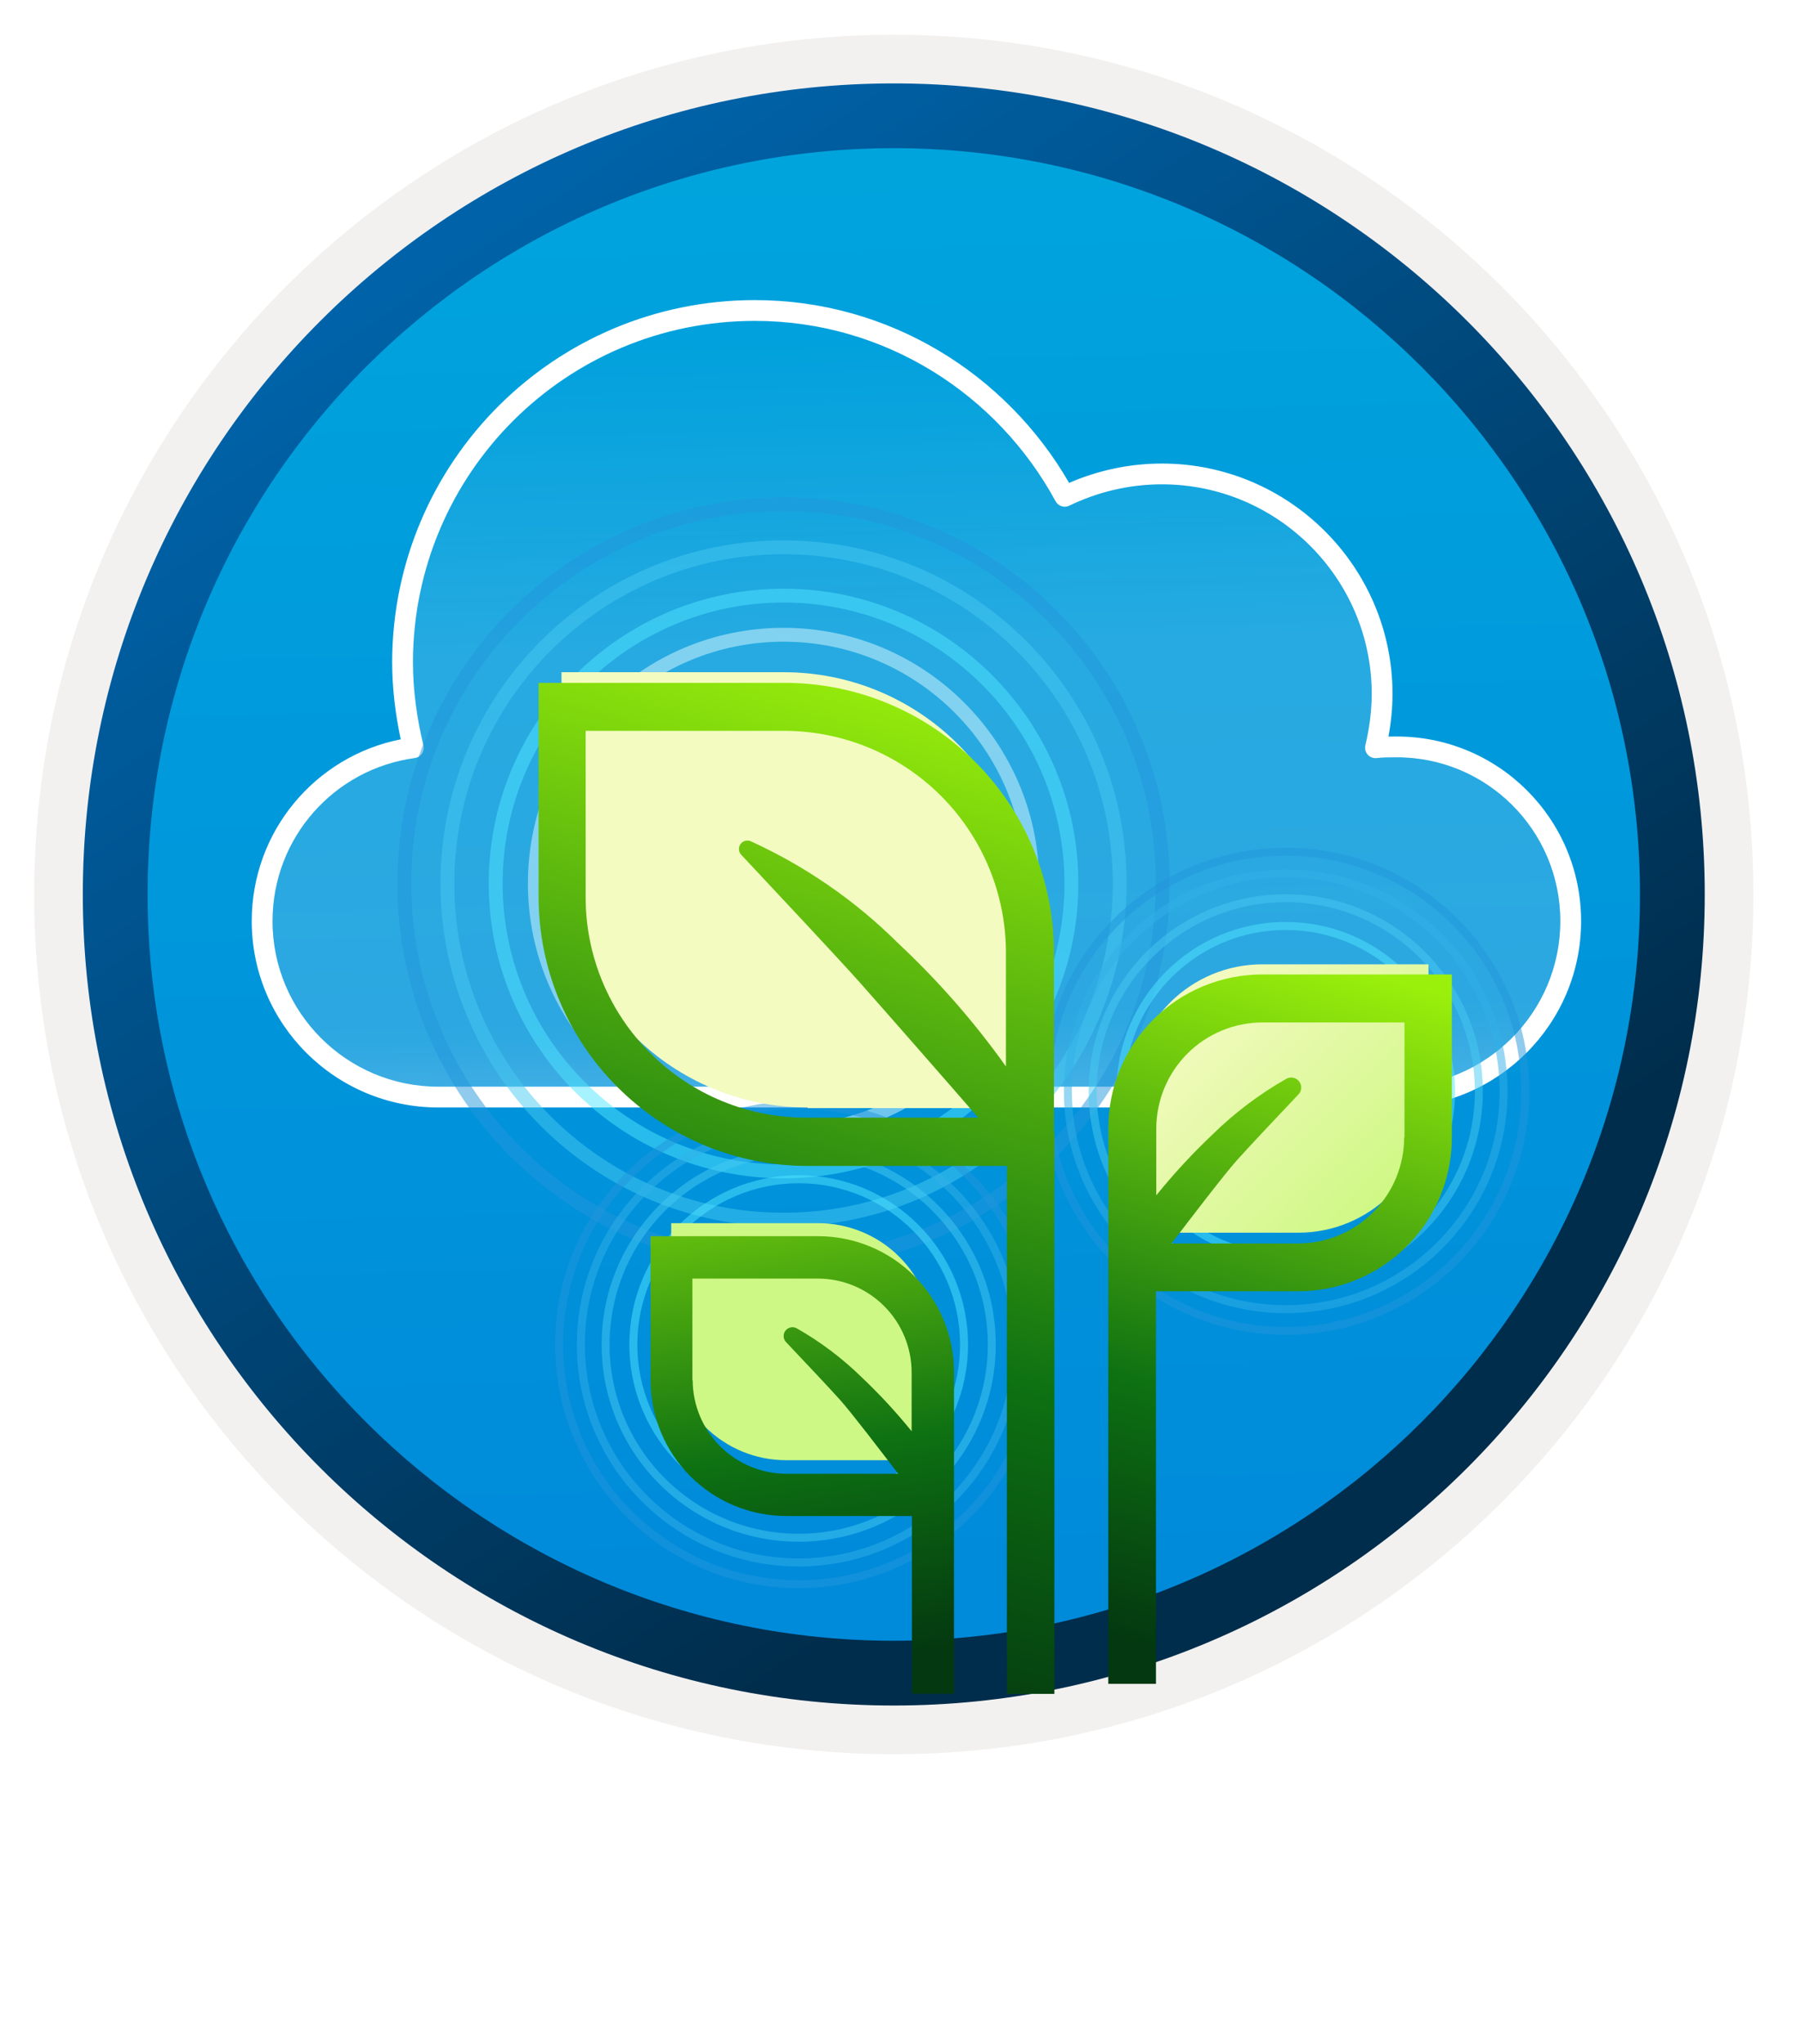
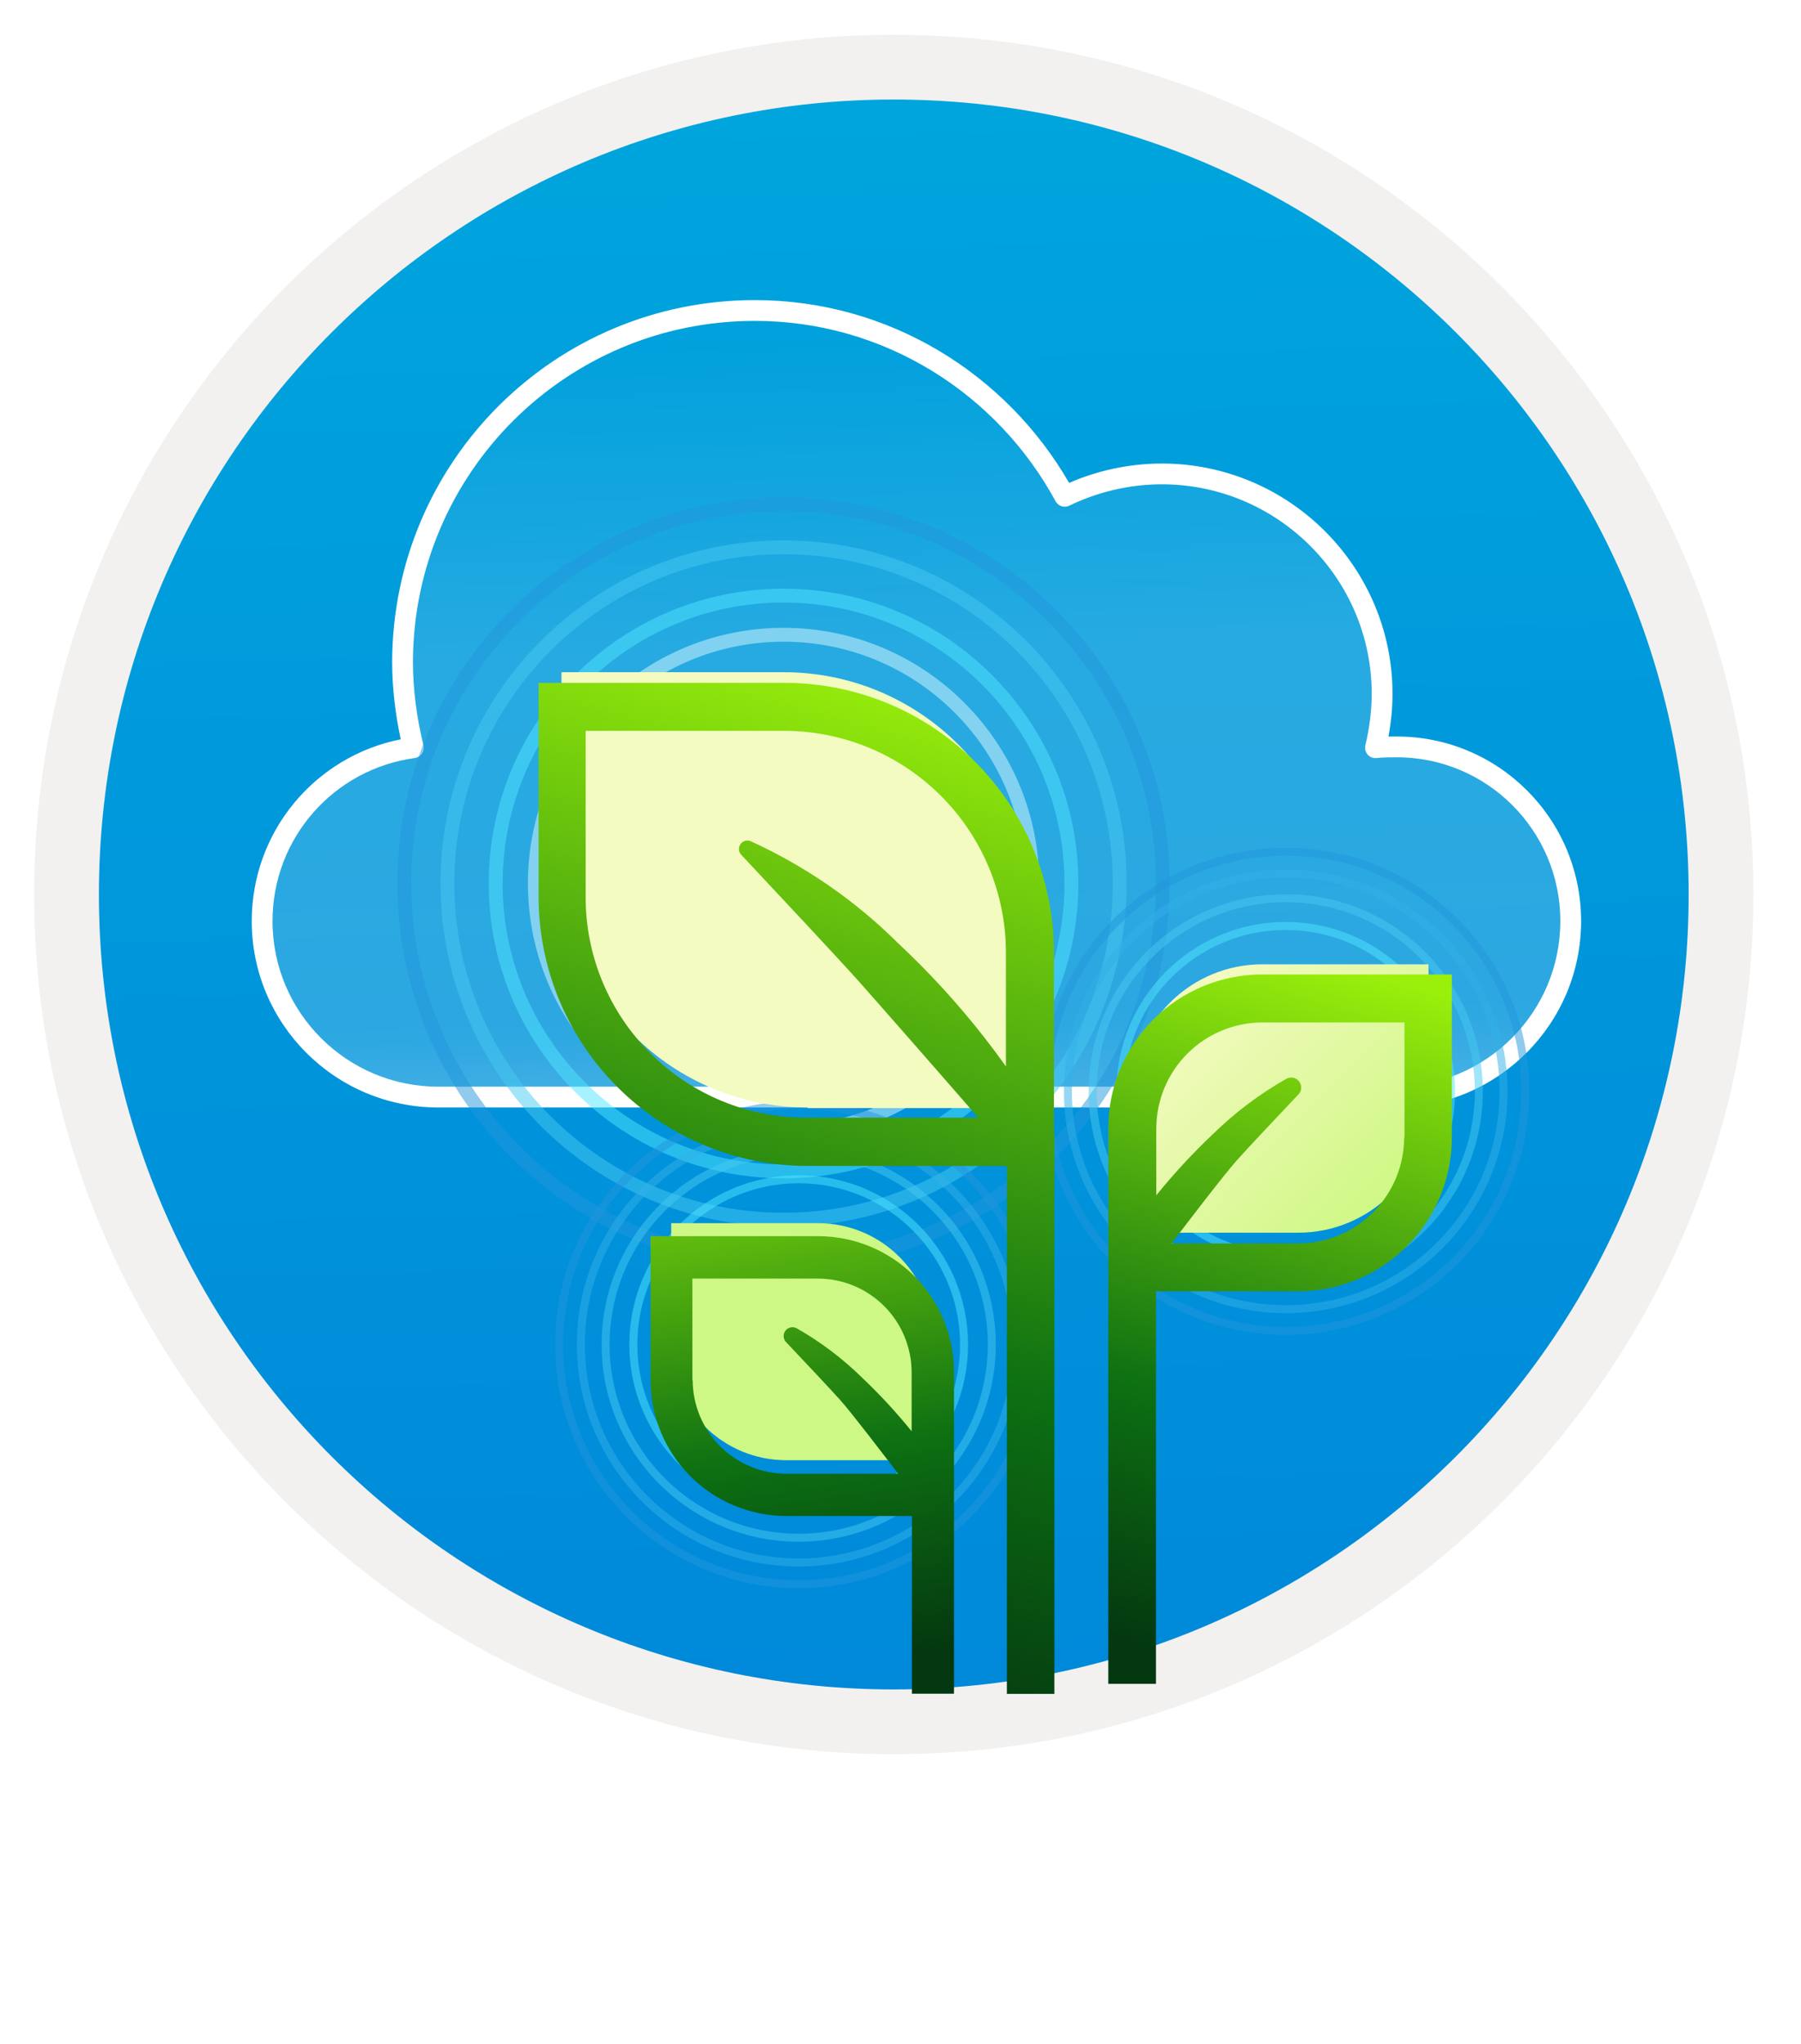
<svg xmlns="http://www.w3.org/2000/svg" width="104" height="118" viewBox="0 0 104 118" fill="none">
  <path d="M51.612 98.456C25.762 98.456 4.802 77.506 4.802 51.646C4.802 25.786 25.762 4.836 51.612 4.836C77.462 4.836 98.422 25.796 98.422 51.646C98.422 77.496 77.462 98.456 51.612 98.456Z" fill="url(#paint0_linear_758_4110)" />
  <path fill-rule="evenodd" clip-rule="evenodd" d="M97.512 51.647C97.512 76.997 76.962 97.547 51.612 97.547C26.262 97.547 5.712 76.997 5.712 51.647C5.712 26.297 26.262 5.747 51.612 5.747C76.962 5.747 97.512 26.297 97.512 51.647ZM51.612 2.007C79.032 2.007 101.252 24.227 101.252 51.647C101.252 79.067 79.022 101.287 51.612 101.287C24.192 101.287 1.972 79.057 1.972 51.647C1.972 24.227 24.192 2.007 51.612 2.007Z" fill="#F2F1F0" />
-   <path fill-rule="evenodd" clip-rule="evenodd" d="M94.702 51.646C94.702 75.446 75.412 94.736 51.612 94.736C27.812 94.736 8.522 75.446 8.522 51.646C8.522 27.846 27.812 8.556 51.612 8.556C75.412 8.556 94.702 27.846 94.702 51.646ZM51.612 4.816C77.472 4.816 98.442 25.786 98.442 51.646C98.442 77.506 77.472 98.476 51.612 98.476C25.752 98.476 4.782 77.506 4.782 51.646C4.782 25.786 25.742 4.816 51.612 4.816Z" fill="url(#paint1_linear_758_4110)" />
  <path opacity="0.35" d="M25.309 63.345C19.693 63.345 15.137 58.792 15.137 53.187C15.137 48.061 18.926 43.845 23.868 43.175C23.484 41.593 23.245 39.917 23.245 38.193C23.293 26.982 32.361 17.928 43.587 17.928C51.312 17.928 58.029 22.287 61.484 28.658C63.163 27.844 65.081 27.365 67.097 27.365C74.103 27.365 79.811 33.067 79.811 40.061C79.811 41.115 79.667 42.168 79.428 43.175C79.811 43.127 80.195 43.127 80.579 43.127C86.145 43.08 90.702 47.583 90.702 53.187C90.702 58.792 86.145 63.345 80.532 63.345H25.309V63.345Z" fill="url(#paint2_linear_758_4110)" />
  <path fill-rule="evenodd" clip-rule="evenodd" d="M23.845 38.194C23.845 39.862 24.077 41.49 24.451 43.033C24.491 43.198 24.459 43.372 24.364 43.513C24.268 43.653 24.117 43.746 23.949 43.769C19.3 44.399 15.737 48.365 15.737 53.187C15.737 58.46 20.024 62.745 25.309 62.745H80.532C85.814 62.745 90.102 58.46 90.102 53.187C90.102 47.916 85.816 43.682 80.584 43.727L80.579 43.727C80.189 43.727 79.842 43.728 79.501 43.77C79.306 43.794 79.112 43.721 78.98 43.575C78.849 43.428 78.798 43.227 78.844 43.035C79.074 42.067 79.211 41.06 79.211 40.061C79.211 33.399 73.773 27.965 67.097 27.965C65.175 27.965 63.347 28.421 61.745 29.198C61.457 29.338 61.109 29.226 60.956 28.944C57.6 22.755 51.079 18.528 43.587 18.528C32.692 18.528 23.892 27.313 23.845 38.194ZM25.309 63.945C19.363 63.945 14.537 59.124 14.537 53.187C14.537 47.983 18.224 43.663 23.141 42.688C22.833 41.253 22.645 39.744 22.645 38.193L22.645 38.19C22.694 26.649 32.029 17.328 43.587 17.328C51.343 17.328 58.109 21.595 61.737 27.882C63.367 27.174 65.189 26.765 67.097 26.765C74.434 26.765 80.411 32.734 80.411 40.061C80.411 40.895 80.325 41.724 80.177 42.529C80.309 42.527 80.439 42.527 80.564 42.527H80.577C86.475 42.478 91.302 47.251 91.302 53.187C91.302 59.124 86.476 63.945 80.532 63.945H25.309Z" fill="white" />
  <g opacity="0.5">
    <path fill-rule="evenodd" clip-rule="evenodd" d="M45.246 29.514C33.376 29.514 23.748 39.134 23.748 51.012C23.748 62.891 33.376 72.51 45.246 72.51C57.115 72.51 66.744 62.882 66.744 51.012C66.744 39.143 57.115 29.514 45.246 29.514ZM22.948 51.012C22.948 38.692 32.935 28.714 45.246 28.714C57.557 28.714 67.544 38.701 67.544 51.012C67.544 63.323 57.557 73.31 45.246 73.31C32.935 73.31 22.948 63.333 22.948 51.012Z" fill="#2195DC" />
    <path fill-rule="evenodd" clip-rule="evenodd" d="M45.246 32.001C34.743 32.001 26.235 40.509 26.235 51.012C26.235 61.515 34.743 70.023 45.246 70.023C55.739 70.023 64.257 61.505 64.257 51.012C64.257 40.509 55.749 32.001 45.246 32.001ZM25.435 51.012C25.435 40.067 34.301 31.201 45.246 31.201C56.191 31.201 65.057 40.067 65.057 51.012C65.057 61.947 56.181 70.823 45.246 70.823C34.301 70.823 25.435 61.957 25.435 51.012Z" fill="#45CAF2" />
    <path fill-rule="evenodd" clip-rule="evenodd" d="M45.246 34.79C36.287 34.79 29.024 42.053 29.024 51.012C29.024 59.972 36.287 67.234 45.246 67.234C54.206 67.234 61.469 59.972 61.469 51.012C61.469 42.053 54.206 34.79 45.246 34.79ZM28.224 51.012C28.224 41.611 35.845 33.99 45.246 33.99C54.648 33.99 62.269 41.611 62.269 51.012C62.269 60.413 54.648 68.034 45.246 68.034C35.845 68.034 28.224 60.413 28.224 51.012Z" fill="#50E6FF" />
    <path fill-rule="evenodd" clip-rule="evenodd" d="M45.246 37.051C37.536 37.051 31.285 43.301 31.285 51.012C31.285 58.723 37.536 64.974 45.246 64.974C52.957 64.974 59.208 58.723 59.208 51.012C59.208 43.301 52.957 37.051 45.246 37.051ZM30.485 51.012C30.485 42.86 37.094 36.251 45.246 36.251C53.399 36.251 60.008 42.86 60.008 51.012C60.008 59.165 53.399 65.774 45.246 65.774C37.094 65.774 30.485 59.165 30.485 51.012Z" fill="#DCFAFF" />
  </g>
  <g opacity="0.5">
    <path fill-rule="evenodd" clip-rule="evenodd" d="M46.121 64.032C38.608 64.032 32.516 70.12 32.516 77.637C32.516 85.155 38.608 91.242 46.121 91.242C53.634 91.242 59.726 85.15 59.726 77.637C59.726 70.124 53.634 64.032 46.121 64.032ZM32.057 77.637C32.057 69.866 38.354 63.573 46.121 63.573C53.888 63.573 60.185 69.871 60.185 77.637C60.185 85.404 53.888 91.702 46.121 91.702C38.354 91.702 32.057 85.409 32.057 77.637Z" fill="#2195DC" />
    <path fill-rule="evenodd" clip-rule="evenodd" d="M46.121 65.288C39.303 65.288 33.772 70.814 33.772 77.637C33.772 84.46 39.303 89.986 46.121 89.986C52.939 89.986 58.47 84.455 58.47 77.637C58.47 70.819 52.939 65.288 46.121 65.288ZM33.312 77.637C33.312 70.56 39.049 64.829 46.121 64.829C53.193 64.829 58.929 70.566 58.929 77.637C58.929 84.709 53.193 90.445 46.121 90.445C39.049 90.445 33.312 84.714 33.312 77.637Z" fill="#32B0E7" />
    <path fill-rule="evenodd" clip-rule="evenodd" d="M46.121 66.717C40.088 66.717 35.201 71.605 35.201 77.638C35.201 83.671 40.088 88.558 46.121 88.558C52.148 88.558 57.041 83.665 57.041 77.638C57.041 71.605 52.154 66.717 46.121 66.717ZM34.741 77.638C34.741 71.351 39.834 66.258 46.121 66.258C52.408 66.258 57.501 71.351 57.501 77.638C57.501 83.919 52.402 89.017 46.121 89.017C39.834 89.017 34.741 83.924 34.741 77.638Z" fill="#45CAF2" />
    <path fill-rule="evenodd" clip-rule="evenodd" d="M46.121 68.319C40.975 68.319 36.803 72.491 36.803 77.637C36.803 82.783 40.975 86.955 46.121 86.955C51.267 86.955 55.439 82.783 55.439 77.637C55.439 72.491 51.267 68.319 46.121 68.319ZM36.343 77.637C36.343 72.237 40.721 67.859 46.121 67.859C51.521 67.859 55.899 72.237 55.899 77.637C55.899 83.037 51.521 87.415 46.121 87.415C40.721 87.415 36.343 83.037 36.343 77.637Z" fill="#50E6FF" />
  </g>
  <g opacity="0.5">
    <path fill-rule="evenodd" clip-rule="evenodd" d="M74.246 49.407C66.733 49.407 60.641 55.495 60.641 63.012C60.641 70.53 66.733 76.617 74.246 76.617C81.759 76.617 87.851 70.525 87.851 63.012C87.851 55.499 81.759 49.407 74.246 49.407ZM60.182 63.012C60.182 55.241 66.479 48.948 74.246 48.948C82.013 48.948 88.31 55.246 88.31 63.012C88.31 70.779 82.013 77.077 74.246 77.077C66.479 77.077 60.182 70.784 60.182 63.012Z" fill="#2195DC" />
    <path fill-rule="evenodd" clip-rule="evenodd" d="M74.246 50.663C67.428 50.663 61.897 56.189 61.897 63.012C61.897 69.835 67.428 75.361 74.246 75.361C81.064 75.361 86.595 69.83 86.595 63.012C86.595 56.194 81.064 50.663 74.246 50.663ZM61.438 63.012C61.438 55.935 67.174 50.204 74.246 50.204C81.317 50.204 87.054 55.941 87.054 63.012C87.054 70.084 81.317 75.82 74.246 75.82C67.174 75.82 61.438 70.089 61.438 63.012Z" fill="#32B0E7" />
    <path fill-rule="evenodd" clip-rule="evenodd" d="M74.246 52.092C68.213 52.092 63.326 56.98 63.326 63.013C63.326 69.046 68.213 73.933 74.246 73.933C80.273 73.933 85.166 69.04 85.166 63.013C85.166 56.98 80.279 52.092 74.246 52.092ZM62.866 63.013C62.866 56.726 67.959 51.633 74.246 51.633C80.533 51.633 85.626 56.726 85.626 63.013C85.626 69.294 80.527 74.392 74.246 74.392C67.959 74.392 62.866 69.299 62.866 63.013Z" fill="#45CAF2" />
    <path fill-rule="evenodd" clip-rule="evenodd" d="M74.246 53.694C69.1 53.694 64.928 57.866 64.928 63.012C64.928 68.158 69.1 72.33 74.246 72.33C79.392 72.33 83.564 68.158 83.564 63.012C83.564 57.866 79.392 53.694 74.246 53.694ZM64.468 63.012C64.468 57.612 68.846 53.234 74.246 53.234C79.646 53.234 84.024 57.612 84.024 63.012C84.024 68.412 79.646 72.79 74.246 72.79C68.846 72.79 64.468 68.412 64.468 63.012Z" fill="#50E6FF" />
  </g>
  <path d="M46.633 63.946C42.865 63.946 39.251 62.449 36.586 59.784C33.921 57.119 32.424 53.505 32.424 49.737V38.814H45.275C49.043 38.814 52.657 40.311 55.322 42.976C57.986 45.64 59.483 49.254 59.483 53.023V63.981H46.633V63.946Z" fill="#F3FBC1" />
  <g filter="url(#filter0_d_758_4110)">
    <path d="M60.86 63.377V52.986C60.861 50.944 60.459 48.921 59.678 47.033C58.898 45.145 57.752 43.43 56.308 41.985C54.864 40.54 53.15 39.394 51.263 38.612C49.375 37.83 47.353 37.428 45.31 37.428H31.101V49.772C31.101 53.896 32.739 57.851 35.656 60.767C38.572 63.683 42.527 65.321 46.651 65.321H58.142V95.803H60.886V63.377H60.86ZM37.575 58.83C36.381 57.645 35.434 56.235 34.789 54.682C34.144 53.129 33.814 51.462 33.819 49.781V40.198H45.283C48.677 40.201 51.932 41.55 54.332 43.949C56.733 46.348 58.084 49.601 58.089 52.995V59.576C56.258 57.007 54.176 54.627 51.873 52.471C49.402 50.011 46.512 48.011 43.338 46.566C43.236 46.525 43.123 46.521 43.018 46.553C42.912 46.585 42.821 46.651 42.758 46.742C42.695 46.833 42.665 46.941 42.672 47.051C42.679 47.161 42.723 47.265 42.797 47.347C44.822 49.505 48.471 53.404 49.626 54.7C50.78 55.997 54.741 60.517 56.49 62.533H46.633C44.953 62.546 43.287 62.226 41.732 61.59C40.177 60.955 38.764 60.016 37.575 58.83Z" fill="url(#paint3_linear_758_4110)" />
  </g>
  <path d="M65.367 71.175V63.183C65.372 61.193 66.165 59.285 67.573 57.879C68.982 56.472 70.89 55.681 72.88 55.679H82.489V63.671C82.486 65.661 81.695 67.568 80.288 68.975C78.882 70.382 76.974 71.173 74.985 71.175H65.367Z" fill="url(#paint4_linear_758_4110)" />
  <g filter="url(#filter1_d_758_4110)">
    <path d="M72.88 54.266C70.525 54.266 68.266 55.201 66.6 56.867C64.935 58.532 63.999 60.791 63.999 63.146V95.224H66.752V72.559H74.958C77.313 72.559 79.572 71.624 81.237 69.958C82.903 68.293 83.838 66.034 83.838 63.679V54.266H72.889H72.88ZM81.085 63.67C81.083 65.294 80.437 66.852 79.288 68C78.14 69.149 76.582 69.795 74.958 69.798H67.649C68.742 68.368 70.686 65.819 71.441 64.975C72.045 64.301 73.653 62.587 74.993 61.175C75.084 61.073 75.135 60.942 75.138 60.807C75.141 60.671 75.096 60.538 75.011 60.432C74.927 60.326 74.807 60.253 74.674 60.227C74.54 60.2 74.402 60.221 74.283 60.287C72.722 61.174 71.284 62.261 70.003 63.519C68.849 64.613 67.769 65.782 66.77 67.018V63.164C66.773 61.539 67.419 59.982 68.567 58.834C69.716 57.685 71.273 57.039 72.898 57.036H81.103V63.679L81.085 63.67Z" fill="url(#paint5_linear_758_4110)" />
  </g>
  <path d="M53.881 84.312V77.253C53.877 75.495 53.176 73.811 51.933 72.568C50.689 71.326 49.004 70.627 47.246 70.625H38.759V77.684C38.761 79.442 39.46 81.126 40.703 82.368C41.945 83.611 43.63 84.31 45.387 84.312H53.881Z" fill="#CEF885" />
  <g filter="url(#filter2_d_758_4110)">
    <path d="M47.246 69.377C49.326 69.377 51.321 70.203 52.792 71.674C54.263 73.145 55.089 75.14 55.089 77.22V95.794H52.658V85.534H45.411C43.33 85.534 41.335 84.708 39.864 83.237C38.394 81.766 37.567 79.771 37.567 77.691V69.377H47.238H47.246ZM39.999 77.683C40.001 79.118 40.572 80.493 41.586 81.508C42.601 82.522 43.976 83.093 45.411 83.095H51.866C50.901 81.832 49.183 79.581 48.517 78.836C47.983 78.24 46.563 76.726 45.379 75.479C45.3 75.389 45.255 75.274 45.252 75.154C45.249 75.034 45.288 74.917 45.363 74.823C45.438 74.73 45.544 74.665 45.662 74.642C45.779 74.618 45.901 74.637 46.007 74.695C47.385 75.479 48.656 76.439 49.787 77.55C50.806 78.516 51.76 79.548 52.642 80.64V77.236C52.64 75.801 52.069 74.426 51.055 73.412C50.04 72.397 48.665 71.826 47.23 71.824H39.983V77.691L39.999 77.683Z" fill="url(#paint6_linear_758_4110)" />
  </g>
  <defs>
    <filter id="filter0_d_758_4110" x="11.101" y="19.428" width="69.785" height="98.375" filterUnits="userSpaceOnUse" color-interpolation-filters="sRGB">
      <feFlood flood-opacity="0" result="BackgroundImageFix" />
      <feColorMatrix in="SourceAlpha" type="matrix" values="0 0 0 0 0 0 0 0 0 0 0 0 0 0 0 0 0 0 127 0" result="hardAlpha" />
      <feOffset dy="2" />
      <feGaussianBlur stdDeviation="10" />
      <feComposite in2="hardAlpha" operator="out" />
      <feColorMatrix type="matrix" values="0 0 0 0 0.902 0 0 0 0 0.973 0 0 0 0 0.514 0 0 0 0.15 0" />
      <feBlend mode="normal" in2="BackgroundImageFix" result="effect1_dropShadow_758_4110" />
      <feBlend mode="normal" in="SourceGraphic" in2="effect1_dropShadow_758_4110" result="shape" />
    </filter>
    <filter id="filter1_d_758_4110" x="43.999" y="36.266" width="59.839" height="80.958" filterUnits="userSpaceOnUse" color-interpolation-filters="sRGB">
      <feFlood flood-opacity="0" result="BackgroundImageFix" />
      <feColorMatrix in="SourceAlpha" type="matrix" values="0 0 0 0 0 0 0 0 0 0 0 0 0 0 0 0 0 0 127 0" result="hardAlpha" />
      <feOffset dy="2" />
      <feGaussianBlur stdDeviation="10" />
      <feComposite in2="hardAlpha" operator="out" />
      <feColorMatrix type="matrix" values="0 0 0 0 0.902 0 0 0 0 0.973 0 0 0 0 0.514 0 0 0 0.15 0" />
      <feBlend mode="normal" in2="BackgroundImageFix" result="effect1_dropShadow_758_4110" />
      <feBlend mode="normal" in="SourceGraphic" in2="effect1_dropShadow_758_4110" result="shape" />
    </filter>
    <filter id="filter2_d_758_4110" x="17.567" y="51.377" width="57.522" height="66.417" filterUnits="userSpaceOnUse" color-interpolation-filters="sRGB">
      <feFlood flood-opacity="0" result="BackgroundImageFix" />
      <feColorMatrix in="SourceAlpha" type="matrix" values="0 0 0 0 0 0 0 0 0 0 0 0 0 0 0 0 0 0 127 0" result="hardAlpha" />
      <feOffset dy="2" />
      <feGaussianBlur stdDeviation="10" />
      <feComposite in2="hardAlpha" operator="out" />
      <feColorMatrix type="matrix" values="0 0 0 0 0.902 0 0 0 0 0.973 0 0 0 0 0.514 0 0 0 0.15 0" />
      <feBlend mode="normal" in2="BackgroundImageFix" result="effect1_dropShadow_758_4110" />
      <feBlend mode="normal" in="SourceGraphic" in2="effect1_dropShadow_758_4110" result="shape" />
    </filter>
    <linearGradient id="paint0_linear_758_4110" x1="49.838" y1="-13.143" x2="53.82" y2="132.627" gradientUnits="userSpaceOnUse">
      <stop stop-color="#00ABDE" />
      <stop offset="1" stop-color="#007ED8" />
    </linearGradient>
    <linearGradient id="paint1_linear_758_4110" x1="3.042" y1="-19.976" x2="98.57" y2="120.905" gradientUnits="userSpaceOnUse">
      <stop stop-color="#007ED8" />
      <stop offset="0.707" stop-color="#002D4C" />
    </linearGradient>
    <linearGradient id="paint2_linear_758_4110" x1="51.262" y1="-13.919" x2="53.254" y2="66.924" gradientUnits="userSpaceOnUse">
      <stop offset="0.41" stop-color="white" stop-opacity="0" />
      <stop offset="0.635" stop-color="white" stop-opacity="0.43" />
      <stop offset="0.904" stop-color="white" stop-opacity="0.5" />
      <stop offset="0.999" stop-color="white" />
    </linearGradient>
    <linearGradient id="paint3_linear_758_4110" x1="76.65" y1="37.303" x2="58.031" y2="105.362" gradientUnits="userSpaceOnUse">
      <stop offset="0.083" stop-color="#9BF00B" />
      <stop offset="0.625" stop-color="#0D7012" />
      <stop offset="0.917" stop-color="#043810" />
    </linearGradient>
    <linearGradient id="paint4_linear_758_4110" x1="66.469" y1="57.396" x2="81.793" y2="72.44" gradientUnits="userSpaceOnUse">
      <stop offset="0.104" stop-color="#F3FABF" />
      <stop offset="0.839" stop-color="#CFF885" />
    </linearGradient>
    <linearGradient id="paint5_linear_758_4110" x1="94.338" y1="54.178" x2="80.681" y2="101.569" gradientUnits="userSpaceOnUse">
      <stop offset="0.083" stop-color="#9BF00B" />
      <stop offset="0.625" stop-color="#0D7012" />
      <stop offset="0.917" stop-color="#043810" />
    </linearGradient>
    <linearGradient id="paint6_linear_758_4110" x1="22.088" y1="58.928" x2="28.119" y2="100.58" gradientUnits="userSpaceOnUse">
      <stop offset="0.083" stop-color="#9BF00B" />
      <stop offset="0.625" stop-color="#0D7012" />
      <stop offset="0.917" stop-color="#043810" />
    </linearGradient>
  </defs>
</svg>